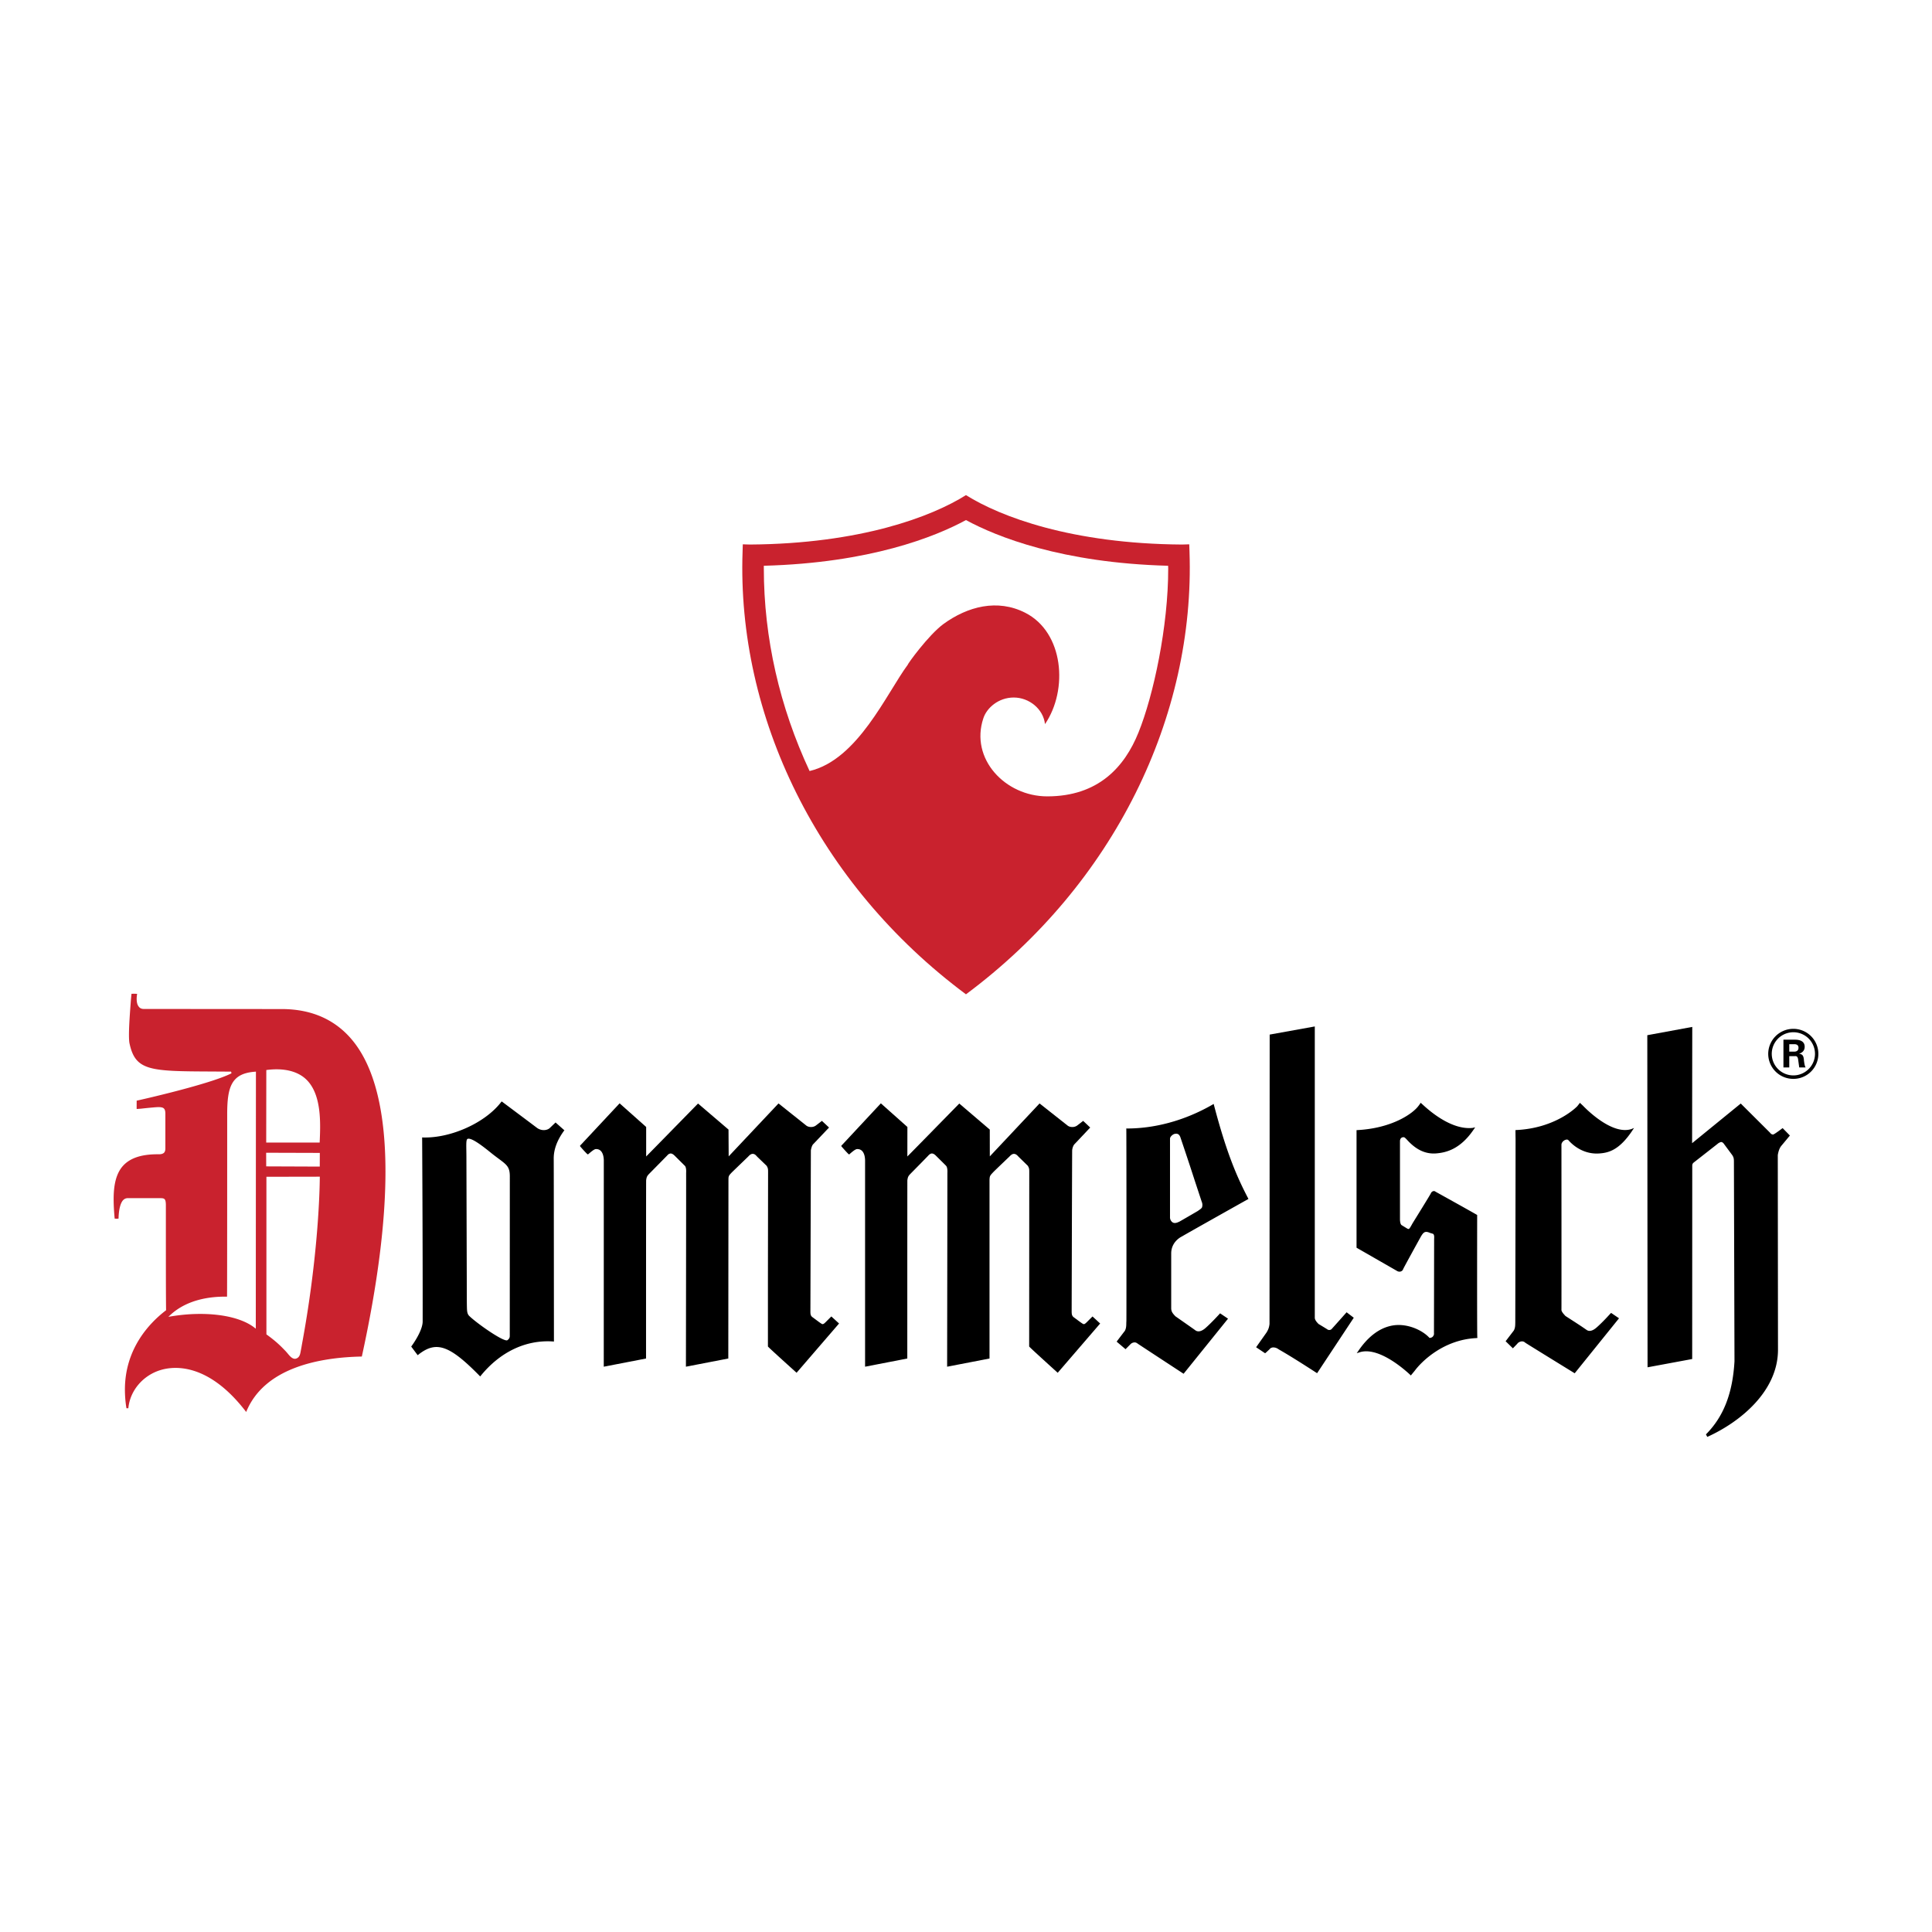
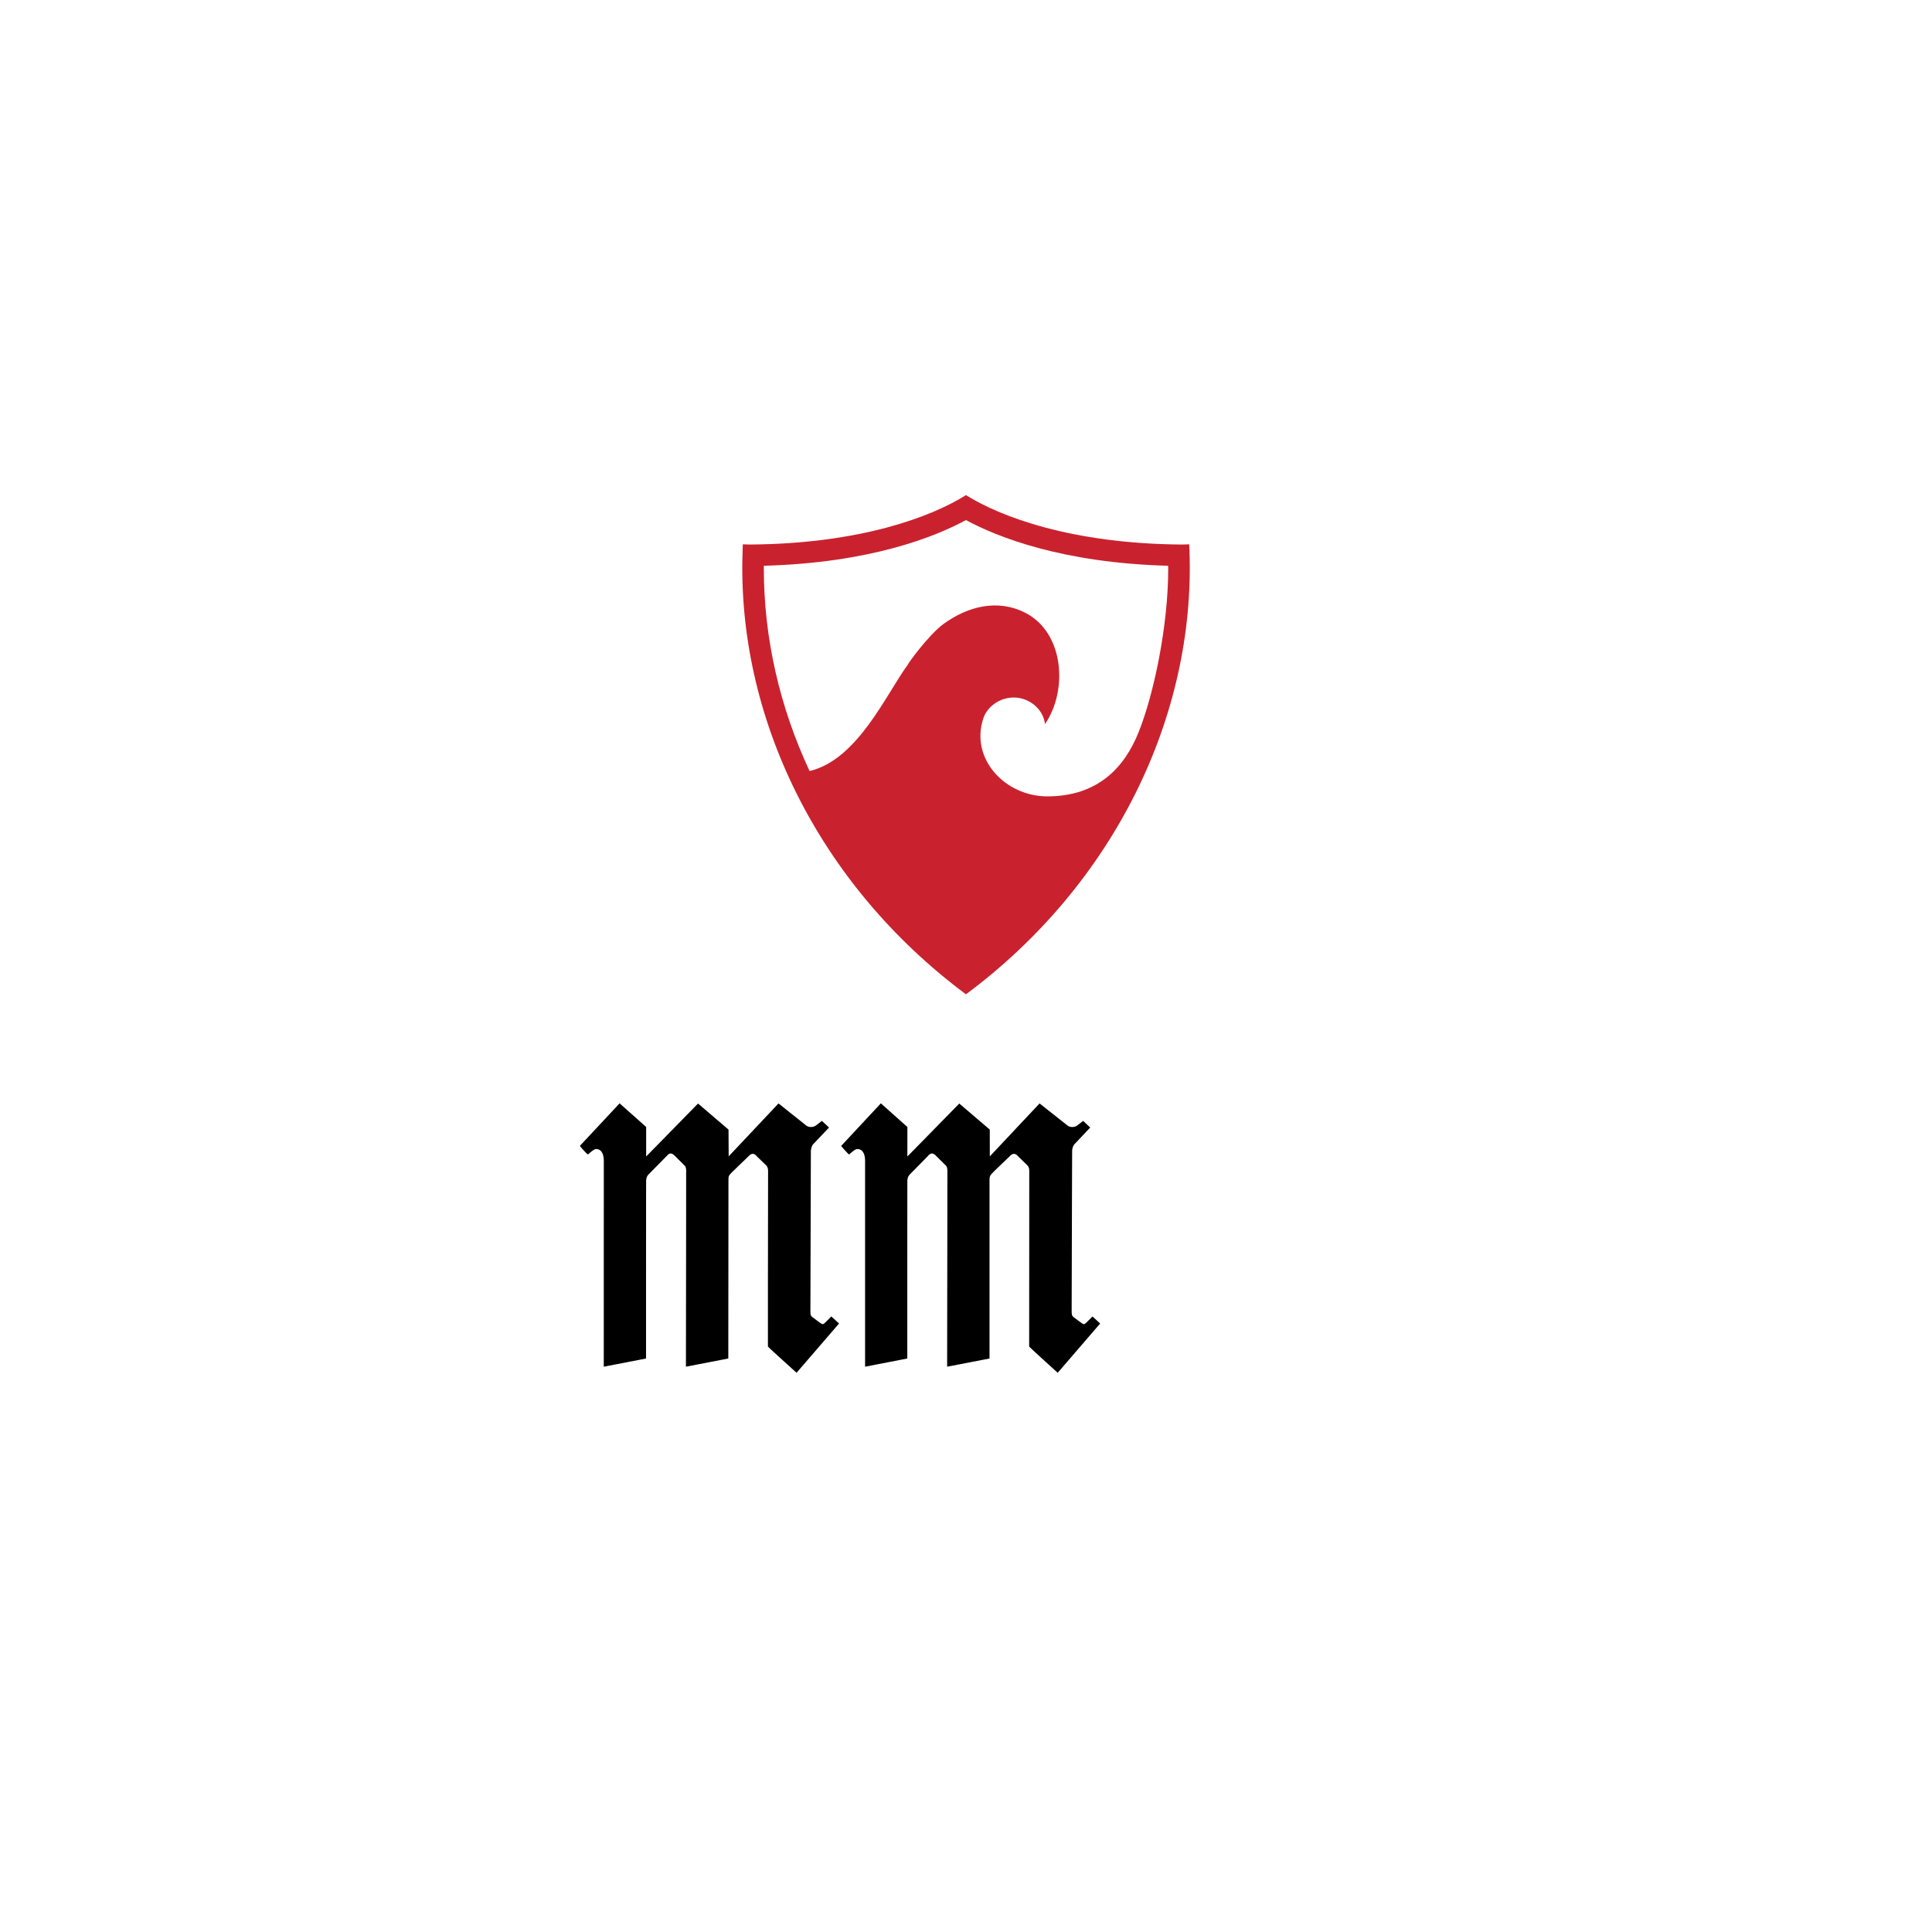
<svg xmlns="http://www.w3.org/2000/svg" width="2500" height="2500" viewBox="0 0 192.756 192.756">
  <g fill-rule="evenodd" clip-rule="evenodd">
    <path fill="#fff" d="M0 0h192.756v192.756H0V0z" />
    <path d="M96.375 99.203c14.814-11.02 22.873-27.769 22.302-44.178l-.025-.718-.723.021c-11.02-.077-18.125-2.781-21.554-4.931-3.413 2.15-10.529 4.854-21.553 4.931l-.713-.021-.021.718c-.58 16.409 7.474 33.158 22.287 44.178z" fill="#c9222e" />
    <path d="M80.771 76.926c-2.975-6.369-4.564-13.255-4.564-20.224v-.255c10.612-.285 17.101-2.895 20.168-4.559 3.066 1.665 9.562 4.274 20.167 4.559 0 .086.01.183.01.27.01 5.762-1.467 12.67-2.969 16.373-1.381 3.429-4.004 6.364-9.098 6.364-4.193 0-7.733-3.75-6.373-7.799.336-1.024 1.502-2.063 3.031-2.063 1.537 0 2.949 1.146 3.117 2.654 2.338-3.438 1.869-9.16-1.973-11.11-2.771-1.411-5.746-.637-8.17 1.13-1.498 1.105-3.607 4.035-3.535 4.035-2.134 2.886-5.001 9.498-9.811 10.625z" fill="#fff" />
    <path d="M84.012 114.234s-.097.053-.062.139c0 0 .403.469.699.764l.024.025c.066.01.087 0 .159-.08.117-.098.488-.428.667-.438.683-.033.81.717.81 1.154v20.557l4.212-.816s0-17.555.006-17.777c.046-.354.111-.434.26-.602 0 0 1.844-1.869 1.854-1.896.111-.111.208-.172.321-.182.127 0 .25.061.393.199.061.061 1.008.996 1.038 1.033.169.184.128.707.128.707.004.209-.026 19.334-.026 19.334l4.229-.816v-17.83c.02-.355.025-.4.359-.748.027-.045 1.627-1.57 1.627-1.57.133-.146.285-.27.447-.27.199 0 .342.148.449.27l.938.918c.146.244.146.336.146.684l-.01 17.346c0 .051 2.848 2.623 2.848 2.623l4.234-4.916-.762-.704-.586.586c-.127.117-.199.189-.307.178-.092-.006-.738-.51-.998-.697-.199-.168-.189-.355-.189-.775 0-.146.041-15.705.051-15.852 0-.154.092-.504.246-.643l1.553-1.645-.703-.664-.615.475c-.311.209-.725.158-.928 0l-2.807-2.215-4.963 5.281-.004-2.674-3.042-2.598s-5.167 5.281-5.181 5.281l.004-2.943-2.648-2.357-3.871 4.154zM57.94 114.234s-.092.053-.056.139c0 0 .392.469.703.764l.031.025c.056.01.07 0 .157-.08.117-.098.489-.428.663-.438.677-.033.804.717.804 1.154l-.004 20.557 4.218-.816s0-17.555.01-17.777c.041-.354.111-.434.254-.602 0 0 1.844-1.869 1.865-1.896a.48.48 0 0 1 .322-.182c.107 0 .238.061.381.199.066.061.999.996 1.044 1.033.169.184.123.707.123.707.01.209-.02 19.334-.02 19.334l4.228-.816.015-17.83c.006-.355.006-.4.347-.748.042-.045 1.626-1.57 1.626-1.57.127-.146.28-.27.448-.27.204 0 .327.148.433.27l.953.918c.147.244.147.336.147.684l-.016 10.859v6.486c0 .051 2.859 2.623 2.859 2.623l4.238-4.916-.77-.703-.586.586c-.121.117-.204.189-.315.178-.083-.006-.729-.51-.989-.697-.219-.168-.198-.355-.198-.775l.045-15.852c.02-.154.097-.504.25-.643l1.564-1.645-.713-.664-.617.475c-.3.209-.722.158-.931 0l-2.781-2.215-4.972 5.281-.016-2.674-3.041-2.598s-5.165 5.281-5.175 5.281v-2.943l-2.65-2.357-3.878 4.154z" />
-     <path d="M13.121 99.152c-.015.102-.066.682-.066.682-.081 1.105-.188 2.461-.188 3.387 0 .367.014.627.04.807.576 2.832 2.038 2.848 8.196 2.877l1.951.012.042.166c-2.15 1.098-9.318 2.707-9.46 2.73 0 .098-.006.791 0 .832.101-.006.421-.031.421-.031.689-.076 1.524-.158 1.779-.158.448.016.662.092.662.668v3.469c0 .189-.046.322-.133.418-.147.133-.356.152-.534.152-1.671-.02-2.822.357-3.541 1.133-.744.809-.952 2.027-.952 3.355 0 .615.041 1.273.102 1.93.092.012.32.012.387 0 .021-.92.193-1.594.49-1.873a.618.618 0 0 1 .433-.168h3.194c.448 0 .595.029.605.668v4.197c0 5.318.021 6.316.021 6.316l-.036.029c-1.61 1.238-4.071 3.791-4.071 7.893 0 .576.046 1.217.153 1.859h.189c.161-1.76 1.461-3.291 3.244-3.82 1.304-.387 4.732-.754 8.513 4.191 1.788-4.402 7.239-5.445 11.538-5.531 1.574-7.189 2.358-13.389 2.358-18.447 0-5.951-1.079-10.352-3.225-13.016-1.701-2.115-4.089-3.195-7.085-3.205l-13.801-.01c-.214 0-.387-.07-.504-.234-.163-.193-.208-.5-.208-.783 0-.193.03-.373.045-.49a4.564 4.564 0 0 0-.559-.005zm9.546 12.037c0-2.756.418-4.096 2.781-4.264l.086-.01-.014 25.414v.234l-.137-.107c-1.641-1.277-4.973-1.676-8.314-1.121l-.271.041.209-.193c1.681-1.543 3.984-1.844 5.645-1.814.015-.539.015-18.18.015-18.18zm3.903-4.431c1.665-.225 3.051.08 3.932.891 1.614 1.482 1.477 4.438 1.391 6.342H26.56l.01-7.233zm-.016 8.252l5.354.016-.005 1.365-5.343-.021-.006-1.36zm2.058 19.924c-.121-.143-.25-.27-.371-.393-.55-.566-1.07-.982-1.661-1.41v-15.723l5.328-.01c-.02 2.305-.286 8.691-1.799 16.822-.03.203-.071.391-.111.611-.046.248-.097.605-.464.719-.396.112-.718-.392-.922-.616z" fill="#c9222e" />
-     <path d="M131.072 102.428l-4.396.793-.016 28.846v.029c-.031.229-.061.469-.301.852l-1.037 1.467.891.596.061-.035c.387-.354.387-.363.402-.373.076-.117.193-.146.297-.168a.85.85 0 0 1 .594.188s-.014-.01-.02-.02c.066.062.729.373 3.779 2.35l.082.051 3.658-5.533-.715-.545s-1.48 1.666-1.512 1.691a.341.341 0 0 1-.398.025c-.041-.031 0 0 0 0 0-.01-.504-.316-.504-.316-.229-.137-.393-.238-.393-.238-.131-.139-.367-.377-.367-.617v-29.062l-.105.019zM49.988 109.967c-1.58 2.053-4.987 3.592-7.764 3.52h-.107s.062 10.092.052 18.314v.039c0 .994-1.142 2.508-1.142 2.508l.643.859.066-.049c1.782-1.412 3.098-.959 6.098 2.094l.071.076.066-.076c1.941-2.381 4.498-3.592 7.198-3.414l.097.01s-.012-18.262-.022-18.268c0-.887.326-1.793 1.014-2.746l.052-.061-.882-.783-.535.514c-.254.279-.836.367-1.313.029.01 0-3.525-2.643-3.525-2.643l-.067.077zm-3.454 5.531c0-1.15-.066-1.787.113-1.869.371-.158 1.456.678 2.246 1.314 1.487 1.213 1.972 1.213 1.972 2.426l-.005 15.908c0 .209-.071.307-.234.434-.327.234-3.113-1.717-3.841-2.451-.214-.26-.193-.539-.209-1.273l-.042-14.489zM121.088 110.141c-3 1.756-6.062 2.449-8.631 2.449l-.086-.006c.02.199.02 19.049.01 19.201l-.01.193c0 .326-.016.576-.152.814.006-.016-.76.994-.76.994l-.051.07.887.754.469-.473a.592.592 0 0 1 .447-.205c.098 0 .189.041.311.133.006.012 4.566 2.996 4.566 2.996l4.432-5.496-.791-.535s-.881.979-1.521 1.523c-.256.203-.633.406-.953.168 0-.01-1.926-1.355-1.98-1.391-.25-.26-.424-.459-.424-.805v-5.467c0-1.232 1.08-1.701 1.08-1.701.131-.096 6.627-3.74 6.627-3.74-1.189-2.263-2.212-4.668-3.47-9.476zm-3.322 3.32c.021.066.795 2.338 1.418 4.279l.711 2.156a.793.793 0 0 1 .037.539c-.041.146-.281.27-.414.377-.014.01-1.721 1.004-1.838 1.064-.193.09-.52.26-.764.02a.613.613 0 0 1-.184-.467v-7.832c.014-.227.33-.457.484-.473.143-.024.403-.065.55.337zM141.557 110.297v-.01c-.529.775-2.641 2.297-6.215 2.467v11.73l4.074 2.338c.107.057.25.072.367.021a.354.354 0 0 0 .209-.219c.035-.113 1.711-3.145 1.711-3.145.32-.58.479-.688.984-.467l.289.086c.154.111.107.381.107.58l-.016 9.201c0 .189 0 .189.01.193-.055.355-.314.412-.457.412-.611-.688-1.951-1.365-3.307-1.283-.984.066-2.43.561-3.805 2.598l-.148.209.244-.076c1.641-.566 3.861 1.156 4.742 1.92.143.117.414.377.414.377l.387-.469c.688-.932 2.889-3.111 6.164-3.26l.092-.016-.012-.092c-.033-.264-.014-12.174-.014-12.174-1.111-.639-4.055-2.268-4.162-2.328-.066-.062-.152-.066-.234-.047a.394.394 0 0 0-.234.234c-.041.111-1.818 2.975-1.818 2.975-.346.627-.346.623-.566.5l-.523-.32c-.17-.113-.164-.588-.164-.598v-7.773c0-.412.357-.453.479-.361.098.076.152.152.17.158.615.688 1.547 1.502 2.902 1.422.984-.072 2.43-.367 3.801-2.385l.152-.225-.25.061c-2.191.24-4.467-1.85-4.977-2.316l-.209-.189c0 .001-.127.181-.187.271zM164.352 103.283l.025 33.133 4.453-.826.006-19.256c-.006-.199.07-.279.133-.336.074-.061 2.434-1.9 2.475-1.941.254-.146.32-.156.494-.01l.887 1.197c.127.197.168.326.168.631l.057 19.939c-.184 3.215-1.096 5.537-2.848 7.295l.137.25c3.316-1.498 7.031-4.564 7.051-8.656l-.02-19.459c.066-.412.188-.738.381-.957l.826-.994-.725-.742s-.85.65-.953.641c-.127-.004-.223-.066-.32-.199l-2.904-2.893-4.854 3.957.016-11.6-4.485.826zM177.934 103.73v2.771l.582-.004v-1.121l.637-.006c.193.006.232.215.254.377l.102.75h.637c-.082-.129-.121-.354-.143-.529l-.02-.123-.006-.098c-.037-.326-.076-.576-.49-.617.363-.105.566-.35.566-.691 0-.582-.52-.709-.957-.709h-1.162zm.582.461v-.012h.508c.275 0 .412.127.412.355 0 .246-.143.379-.412.389h-.508v-.732zM157.369 110.363c-.021.031-2.094 2.191-6.088 2.381l-.088.01.006.08c0 .037 0 .326.01.816 0 3.57-.029 18.268-.029 18.268-.006.326-.006.586-.154.84-.004 0-.086.113-.762.994l-.047.064.723.705.066-.066c.393-.404.402-.418.402-.428a.654.654 0 0 1 .443-.199c.092 0 .213.029.316.127.004.02 4.941 3.057 4.941 3.057l4.422-5.486-.785-.535-.062.051c-.014.012-.824.928-1.461 1.463-.26.209-.633.406-.943.168l-.355-.244c-.516-.352-1.682-1.092-1.742-1.137-.18-.199-.336-.357-.396-.564.01 0 0-16.553 0-16.553.055-.367.543-.596.697-.416.617.703 1.68 1.404 3.031 1.324.947-.057 2.037-.307 3.371-2.328l.143-.221-.238.104c-2.043.697-4.84-2.309-4.865-2.33l-.295-.279-.261.334z" />
-     <path d="M176.416 105.143a2.498 2.498 0 0 0 2.51 2.496 2.49 2.49 0 0 0 2.492-2.496 2.496 2.496 0 0 0-2.492-2.496 2.504 2.504 0 0 0-2.51 2.496zm.352 0a2.156 2.156 0 0 1 4.314 0c0 1.186-.979 2.15-2.156 2.15a2.155 2.155 0 0 1-2.158-2.15z" />
  </g>
</svg>